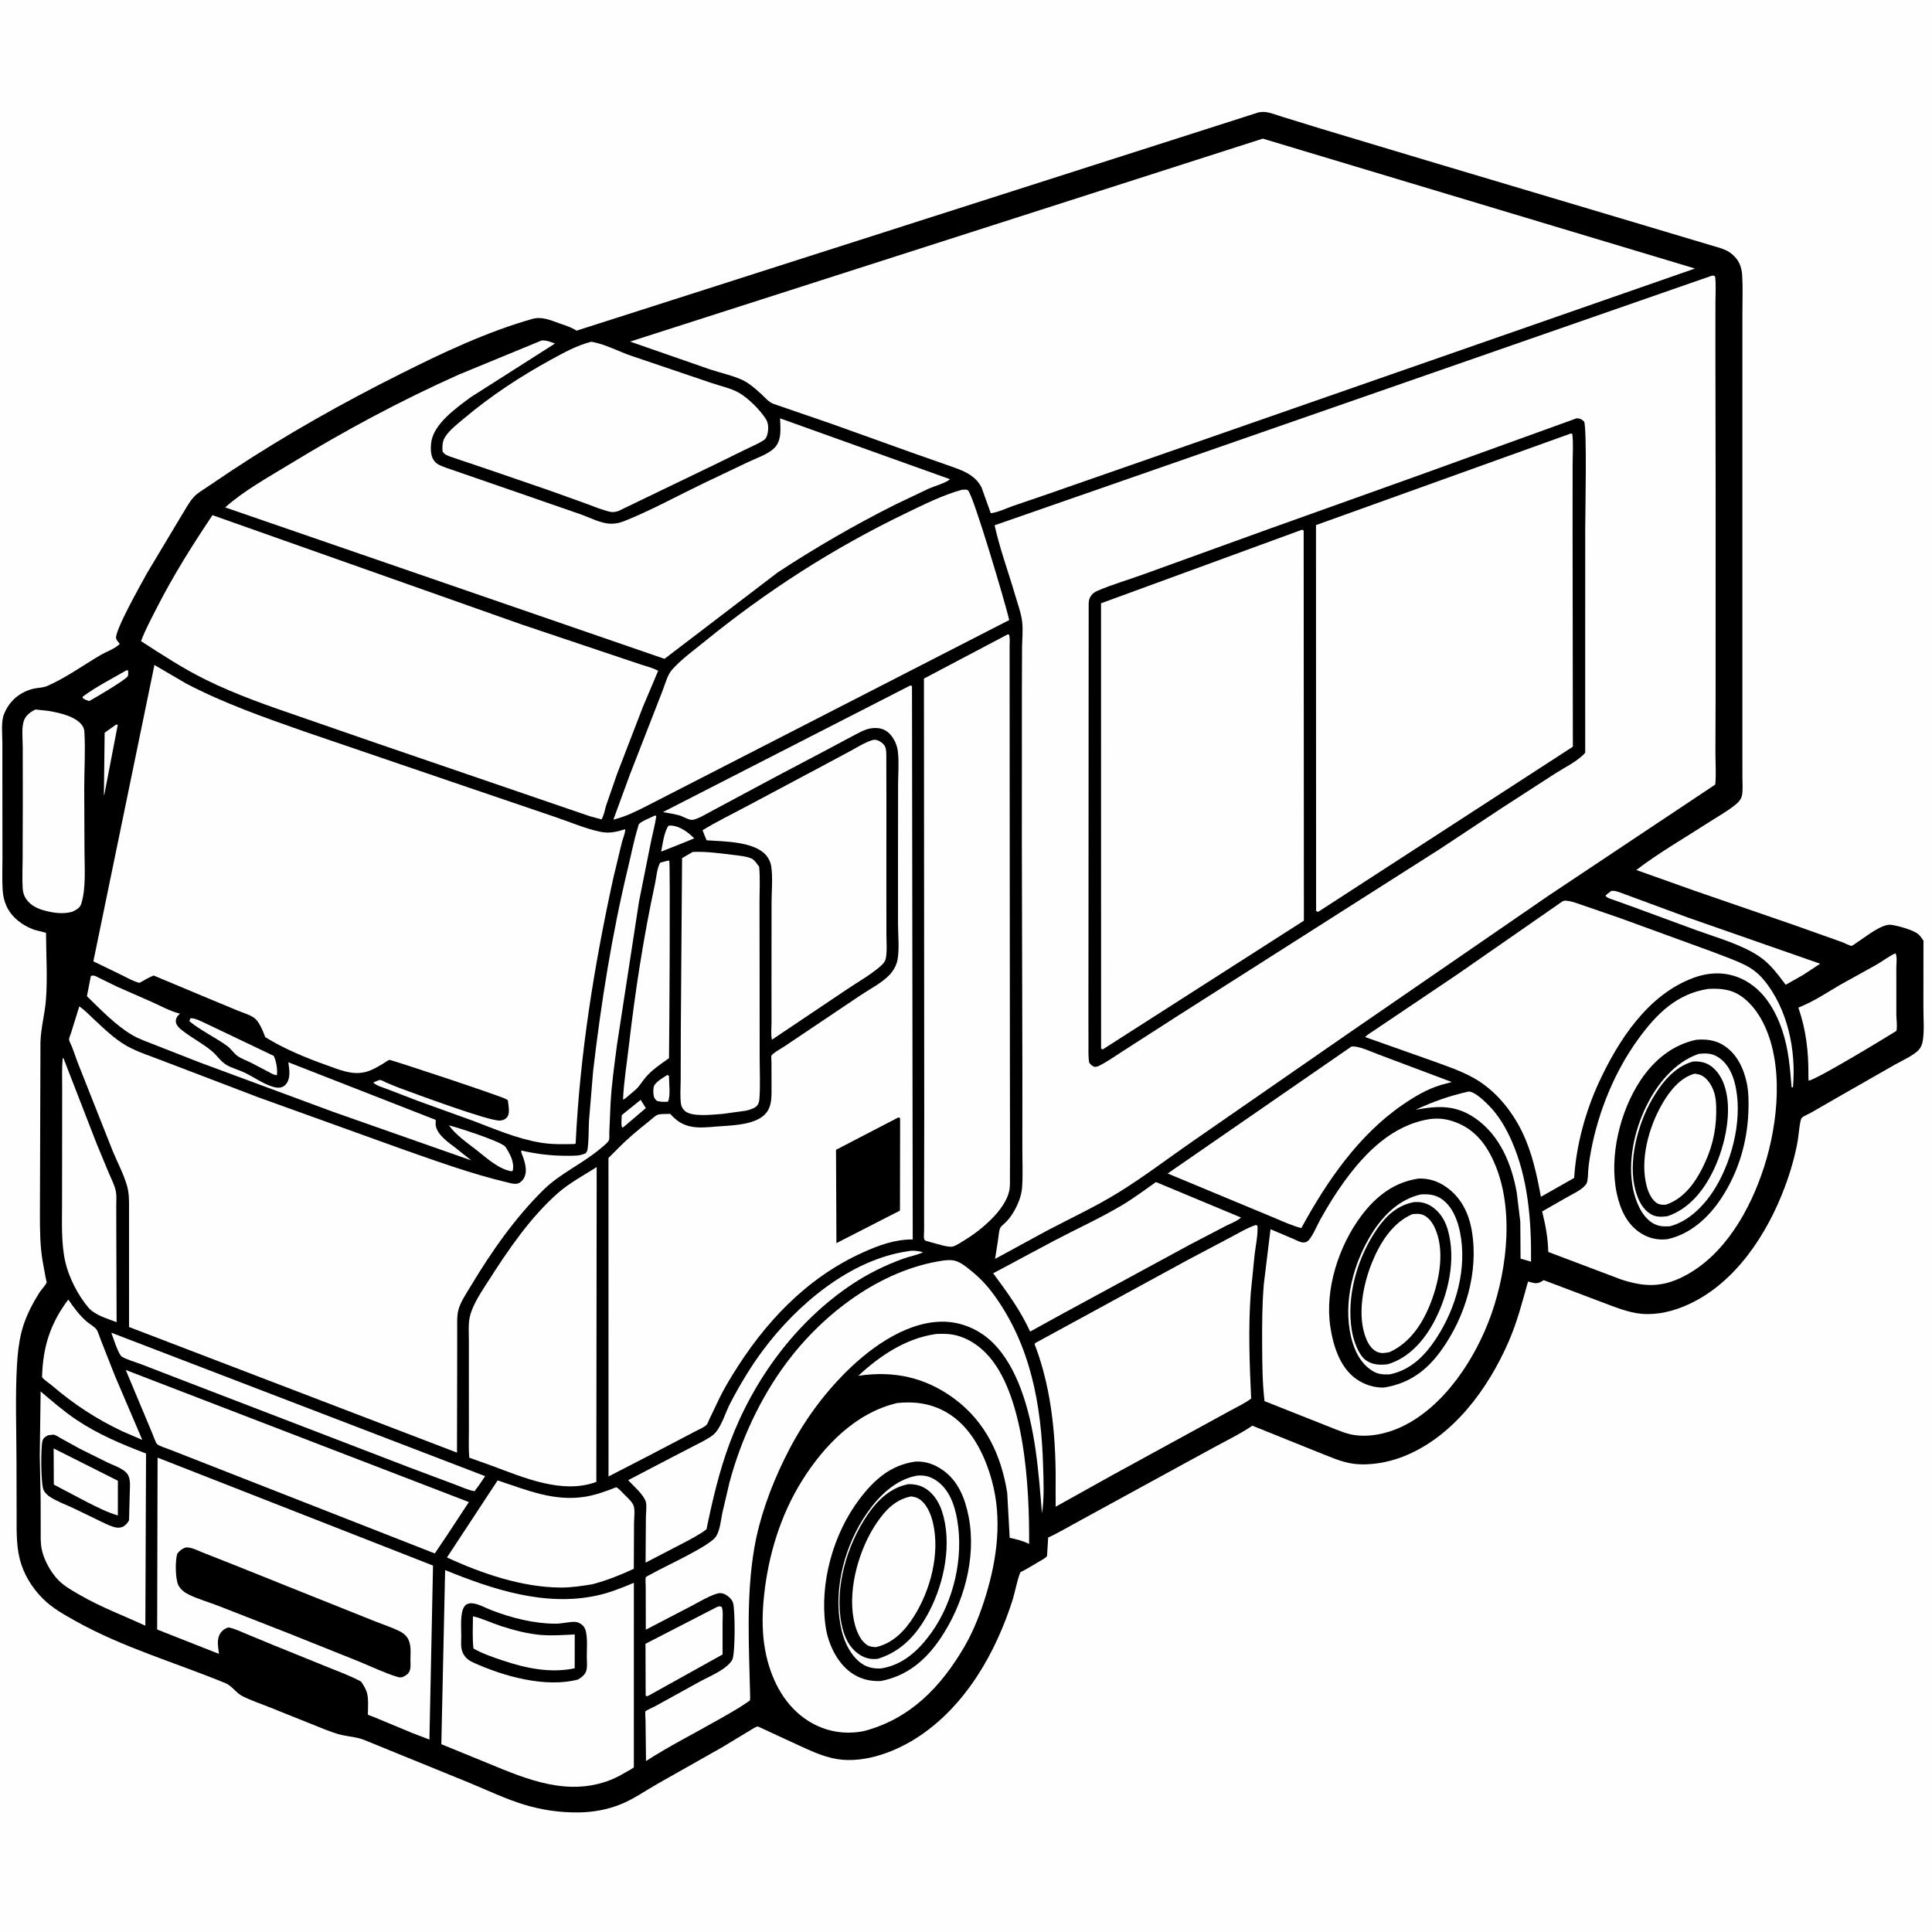
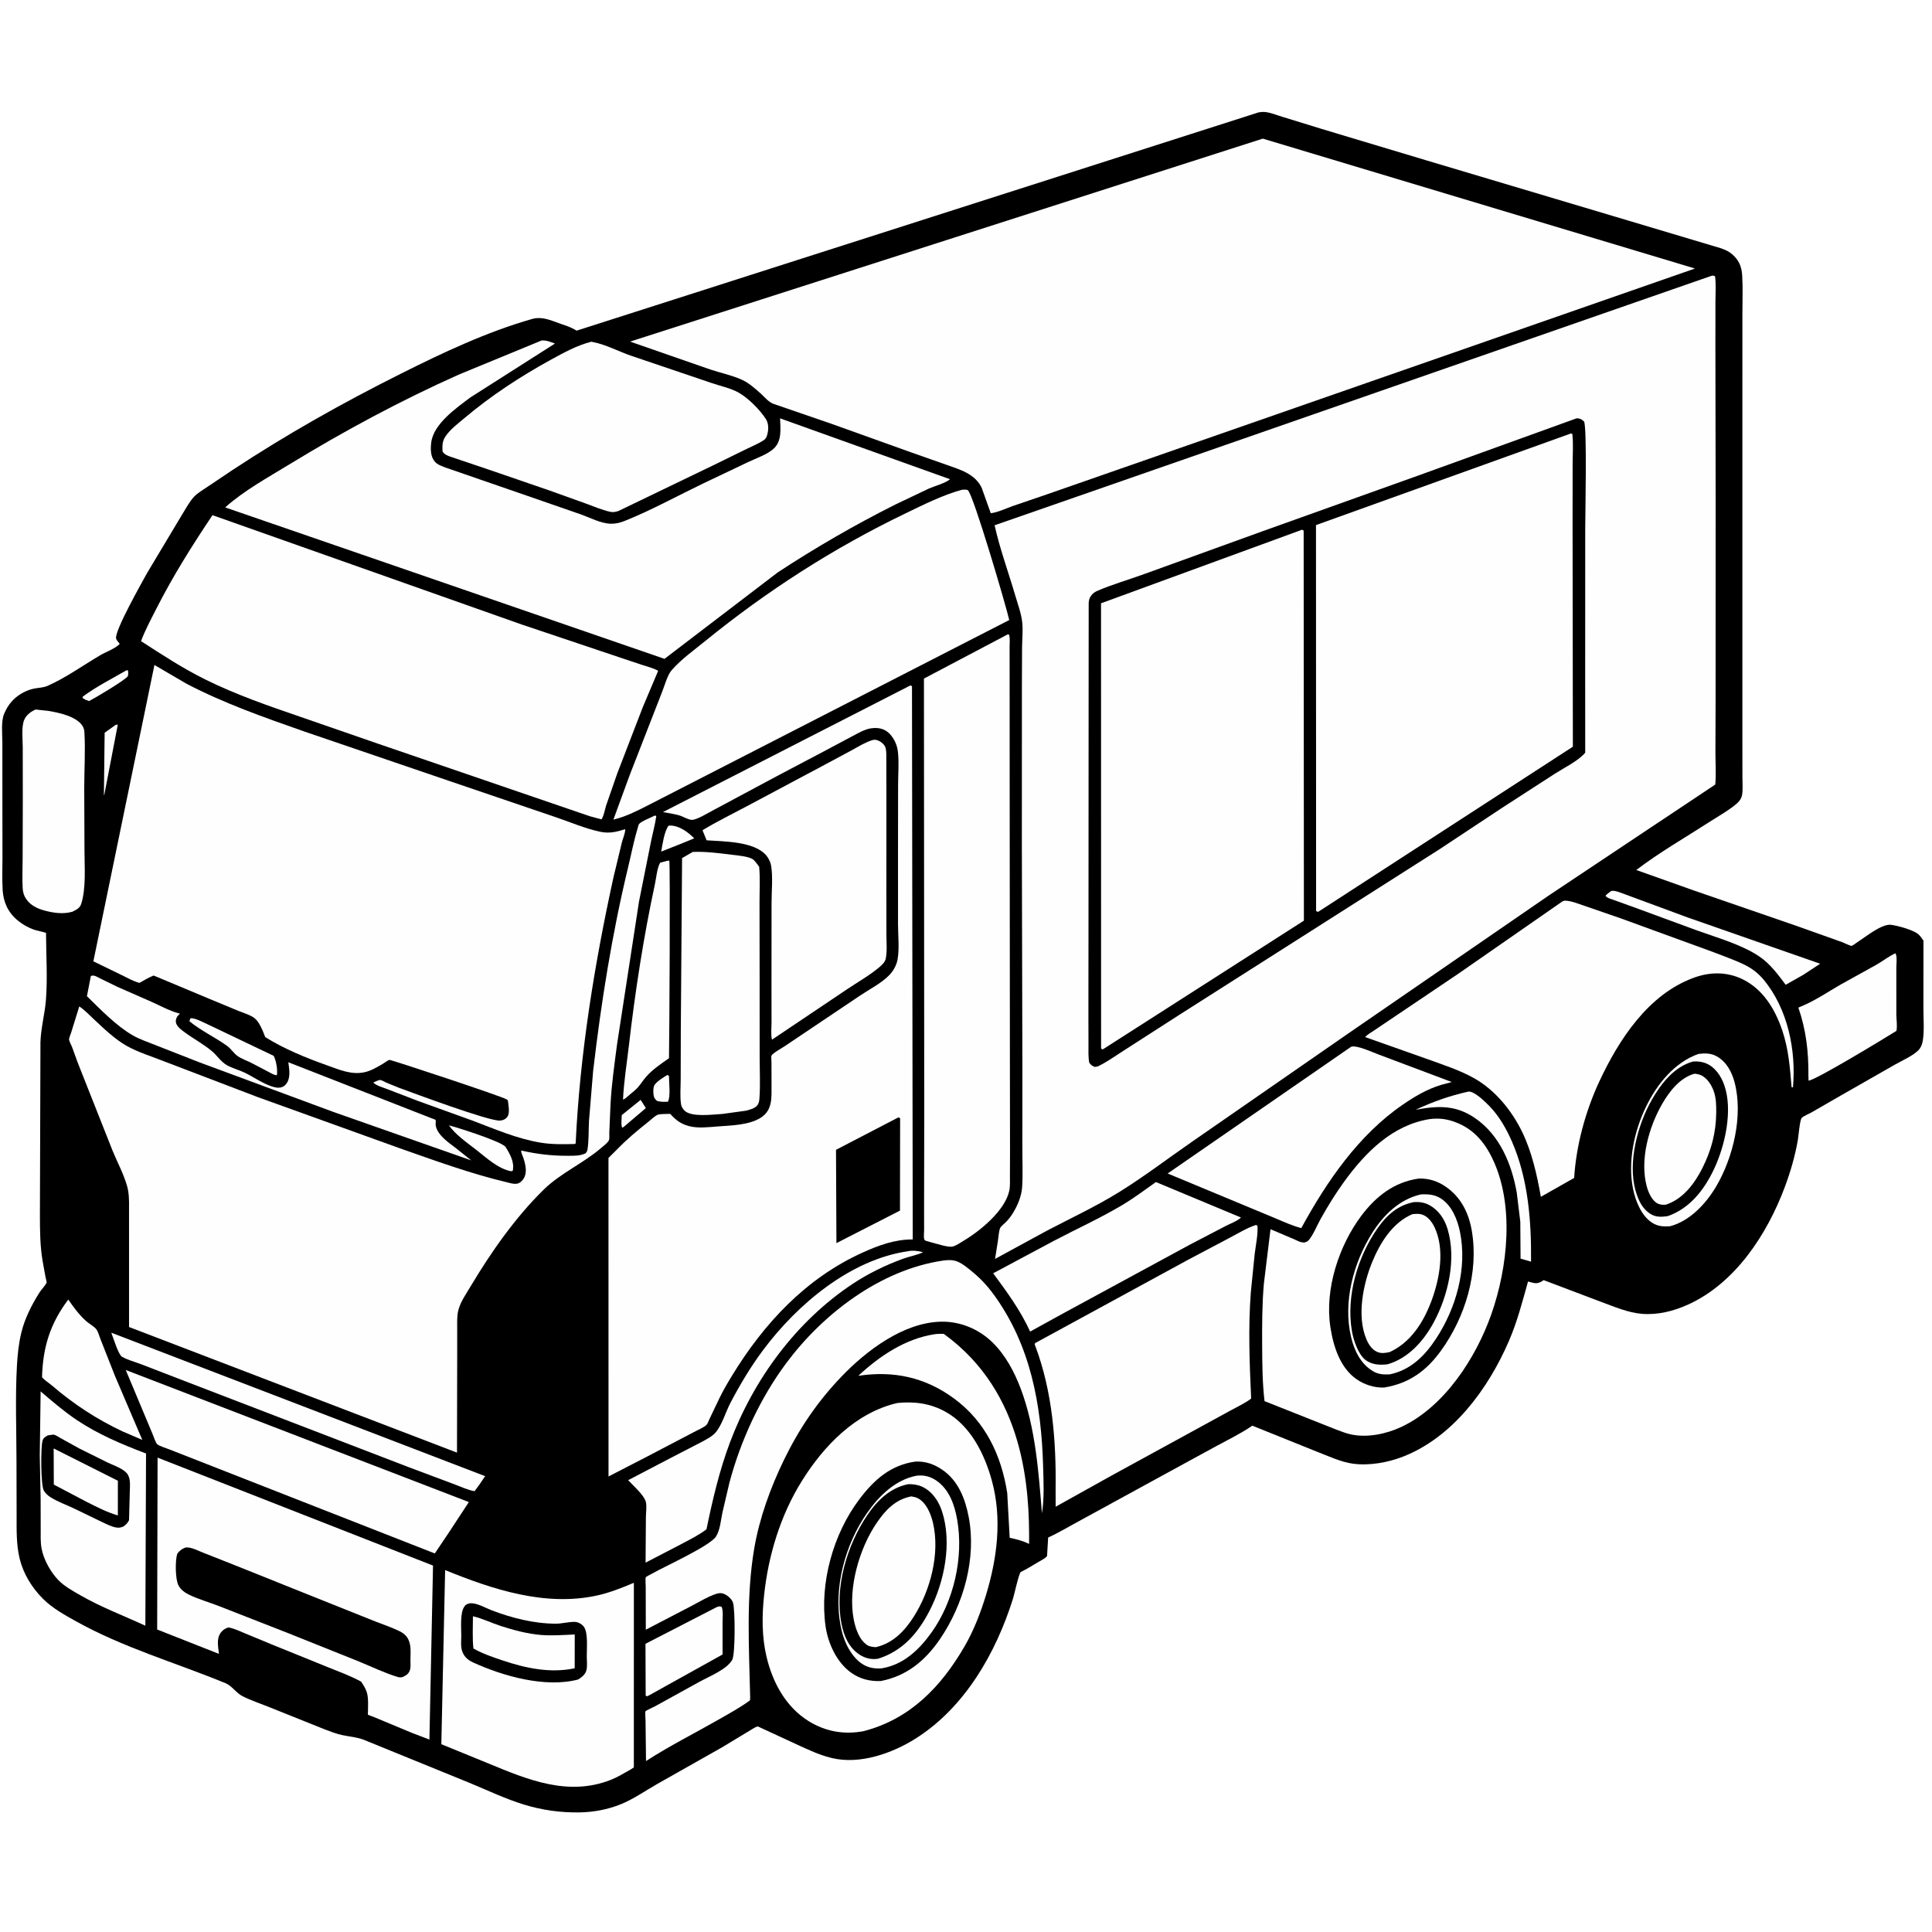
<svg xmlns="http://www.w3.org/2000/svg" version="1.1" style="display: block;" viewBox="0 0 2048 2048" width="1024" height="1024">
-   <path transform="translate(0,0)" fill="rgb(254,254,254)" d="M -0 -0 L 2048 0 L 2048 2048 L -0 2048 L -0 -0 z" />
  <path transform="translate(0,0)" fill="rgb(0,0,0)" d="M 1334.18 119.119 C 1336.44 118.764 1338.89 118.489 1341.19 118.747 C 1347.17 119.421 1353.45 122.076 1359.26 123.792 L 1401.34 136.764 L 1512.7 170.201 L 1711.59 229.513 L 1824.48 263.237 C 1831.23 265.607 1835.6 268.134 1840.29 273.743 C 1844.71 279.029 1846.42 285.446 1846.81 292.227 C 1847.59 305.704 1847.01 319.585 1847.02 333.101 L 1847 411.806 L 1847 652.385 L 1847 784.899 L 1847.04 824.097 C 1847.03 829.912 1847.63 836.686 1846.72 842.407 C 1846.14 846.015 1844.1 849.148 1841.39 851.52 C 1833.06 858.81 1822.15 864.792 1812.84 870.816 C 1786.88 887.602 1759.08 903.498 1734.54 922.234 L 1795.51 943.937 L 1903.74 981.254 L 1952.86 998.753 C 1954.11 999.24 1961.77 1002.86 1962.64 1002.68 C 1964.09 1002.37 1967.63 999.526 1969 998.659 C 1977.13 993.49 1994.94 978.912 2004.74 980.354 C 2012.19 981.451 2027.78 985.555 2033.48 990.319 C 2035.62 992.111 2037.38 994.853 2038.95 997.145 L 2038.89 1068.26 C 2038.84 1079.31 2040.01 1092.13 2038.27 1102.98 C 2037.8 1105.94 2036.81 1109.16 2035.01 1111.6 C 2030 1118.38 2015.87 1124.4 2008.57 1128.61 L 1951.74 1161.06 L 1920.13 1179.27 C 1917.38 1180.85 1911.98 1182.94 1909.86 1185.07 C 1907.92 1187 1906.46 1204.56 1905.82 1208.29 C 1902.99 1224.93 1897.98 1242.18 1892.08 1258 C 1873.39 1308.13 1839.59 1360.22 1789.31 1382.96 C 1774.06 1389.85 1757.33 1394.08 1740.5 1392.72 C 1725.9 1391.54 1711.32 1385.22 1697.65 1380.2 L 1636.35 1356.99 L 1634.32 1358.33 C 1628.52 1361.67 1625.98 1359.92 1619.77 1358.46 C 1613.6 1380.41 1608.45 1400.87 1599.32 1421.95 C 1577.48 1472.34 1539.97 1523.54 1487.22 1544.11 C 1471.11 1550.39 1451.58 1553.86 1434.33 1551.59 C 1421.28 1549.88 1407.67 1543.29 1395.4 1538.61 L 1327.51 1511.28 C 1315.49 1519.55 1301.82 1526.16 1289 1533.12 L 1230.1 1565.25 L 1146.26 1611.1 C 1134.53 1617.39 1123.2 1624.29 1111.09 1629.86 L 1109.91 1649.55 C 1107.5 1652.3 1103.15 1654.31 1100 1656.2 C 1094.11 1659.73 1088.27 1663.38 1082.07 1666.35 C 1080.22 1667.24 1075.1 1690.54 1073.83 1694.58 C 1055.78 1752.16 1022.83 1809.93 970.642 1842.92 C 945.838 1858.6 911.419 1870.77 881.822 1863.59 L 880 1863.12 C 868.525 1860.25 857.935 1855.24 847.204 1850.37 L 806.245 1831.43 C 805.163 1831.03 804.155 1830.19 803 1830.21 C 801.357 1830.25 796.86 1833.3 795.3 1834.19 L 765.307 1852.3 L 696.594 1891.14 C 683.863 1898.39 671.51 1907.17 657.898 1912.65 C 644.073 1918.22 628.872 1921.04 614 1921.23 C 593.86 1921.49 574.769 1918.84 555.5 1912.95 C 535.832 1906.93 516.175 1897.51 497.113 1889.68 L 386.027 1844.39 C 378.508 1841.41 370.635 1840.96 362.791 1839.28 C 356.67 1837.97 350.827 1835.7 344.989 1833.49 L 286.53 1810.08 C 276.853 1806.13 266.397 1802.73 257.097 1798.04 C 250.276 1794.59 245.972 1787.11 238.999 1784.24 C 186.041 1762.42 130.427 1746.52 80.223 1718.44 C 68.012 1711.61 55.566 1704.76 45.567 1694.8 C 33.944 1683.22 24.805 1668.4 20.88 1652.41 C 17.046 1636.8 17.665 1620.51 17.606 1604.55 L 17.478 1549.07 C 17.433 1515.37 16.086 1481.12 17.959 1447.5 C 18.613 1435.77 19.832 1424.15 22.589 1412.71 C 26.227 1397.61 33.647 1383.07 41.908 1370.02 C 43.907 1366.87 48.193 1362.61 49.496 1359.38 C 49.587 1359.16 48.37 1354.34 48.302 1354 L 45.176 1336.76 C 42.424 1320.62 42.369 1304.8 42.309 1288.51 L 42.879 1104.63 C 43.354 1089.52 47.499 1075.04 48.681 1060.02 C 50.507 1036.82 48.871 1012.15 48.774 988.816 L 36.202 985.582 C 24.002 981.179 12.28 972.517 6.877 960.471 C 4.472 955.109 3.219 949.698 2.843 943.867 C 2.09 932.218 2.616 920.337 2.606 908.659 L 2.529 846.053 L 2.507 787.239 C 2.51 778.328 0.927 764.963 4.348 756.745 L 4.911 755.5 C 8.643 746.954 14.265 740.255 22.298 735.421 C 26.454 732.919 31.12 730.964 35.877 729.973 C 40.953 728.916 45.622 729.138 50.5 726.991 C 69.855 718.472 88.374 705.033 106.652 694.35 C 112.385 690.999 122.699 687.292 126.93 682.5 C 125.742 681.011 123.581 678.753 123.095 676.914 C 121.062 669.221 150.245 617.82 155.839 607.578 L 192.247 546.771 C 196.328 540.358 200.525 532.024 205.725 526.533 C 209.602 522.44 215.33 519.18 220 515.991 L 246.314 498.338 C 303.516 460.584 363.539 426.868 424.814 396.195 C 469.461 373.844 515.88 351.847 564.002 338.151 C 574.416 335.187 583.336 339.375 593.112 342.821 C 598.517 344.726 604.529 346.546 609.482 349.453 L 611.209 350.511 L 1334.18 119.119 z" />
  <path transform="translate(0,0)" fill="rgb(254,254,254)" d="M 679.11 1165.9 L 684.628 1174.6 L 661.69 1194.12 L 659.624 1195.5 C 658.049 1192.98 659.066 1185.32 659.089 1182.07 L 679.11 1165.9 z" />
  <path transform="translate(0,0)" fill="rgb(254,254,254)" d="M 707.399 1139.5 C 707.997 1139.78 708.549 1140.15 709.114 1140.5 C 709.109 1147.06 711.039 1162.69 708 1167.86 C 703.862 1168.07 700.516 1168.14 696.5 1167.05 C 695.371 1166.17 694.551 1165.25 693.817 1164 C 692.224 1161.28 692.232 1153.96 693.342 1151.15 C 695.015 1146.92 703.587 1141.89 707.399 1139.5 z" />
  <path transform="translate(0,0)" fill="rgb(254,254,254)" d="M 134.129 710.5 L 135.742 710.688 C 135.836 712.379 136.228 715.306 135.429 716.83 C 133.491 720.528 99.284 740.746 94.5 743.147 L 90.5 741.717 L 87.5 739.886 L 87.678 738.5 C 101.965 727.854 118.731 719.448 134.129 710.5 z" />
  <path transform="translate(0,0)" fill="rgb(254,254,254)" d="M 122.478 768.5 L 123.975 767.949 L 124.808 768.5 L 110.76 841.5 C 110.583 842.457 110.751 841.942 110.137 843 L 110.932 776.731 L 122.478 768.5 z" />
  <path transform="translate(0,0)" fill="rgb(254,254,254)" d="M 708.366 875.5 C 709.447 875.193 709.732 875.039 711.014 875.098 C 720.553 875.54 729.482 882.208 735.903 888.682 L 720.285 895.063 L 700.868 902.734 C 702.537 894.036 703.787 883.122 708.366 875.5 z" />
  <path transform="translate(0,0)" fill="rgb(254,254,254)" d="M 475.863 1192.95 C 484.021 1194.86 532.359 1210.22 535.952 1215.9 C 540.635 1223.31 545.562 1232.11 543.5 1241.11 L 541.925 1241.59 C 528.059 1239.05 515.543 1227.21 504.669 1218.75 C 494.603 1210.92 483.439 1203.32 475.863 1192.95 z" />
  <path transform="translate(0,0)" fill="rgb(254,254,254)" d="M 201.801 1079.5 C 206.07 1078.42 216.787 1084.42 221.171 1086.34 L 290.09 1119.23 C 292.789 1124.21 294.444 1134.22 293.5 1139.78 C 290.317 1139.69 287.15 1137.53 284.354 1136.08 L 266.31 1126.64 C 261.687 1124.33 255.871 1122.31 251.714 1119.34 C 247.714 1116.49 244.928 1111.69 240.539 1108.55 C 227.654 1099.33 213.017 1092.62 200.737 1082.5 L 201.801 1079.5 z" />
  <path transform="translate(0,0)" fill="rgb(254,254,254)" d="M 1556.25 1157.21 L 1557.25 1157.09 C 1563.81 1157.47 1574.24 1167.83 1578.64 1172.31 C 1588.98 1182.84 1596.6 1196.17 1602.5 1209.6 C 1620 1249.41 1623.38 1294.42 1622.97 1337.41 L 1611.86 1334.22 L 1611.58 1295.12 L 1607.84 1264.3 C 1602.5 1234.09 1589.94 1203.45 1563.87 1185.42 C 1543.14 1171.09 1524.33 1172.02 1500.57 1176.42 C 1519.13 1167.79 1536.3 1161.68 1556.25 1157.21 z" />
  <path transform="translate(0,0)" fill="rgb(254,254,254)" d="M 1707.98 944.5 C 1711.17 943.765 1714.56 945.181 1717.62 946.169 L 1789.17 972.613 L 1929.43 1021.59 L 1911.49 1033.39 L 1892.89 1043.9 C 1884.83 1033.08 1876.49 1021.79 1865.23 1014.1 C 1846.48 1001.3 1820.26 994.056 1798.9 986.305 L 1732.06 961.729 L 1709.52 953.605 C 1706.78 952.608 1703.64 951.952 1701.85 949.5 C 1703.68 947.506 1705.8 946.09 1707.98 944.5 z" />
  <path transform="translate(0,0)" fill="rgb(254,254,254)" d="M 759.975 1703.5 C 762.477 1702.88 762.768 1702.25 765.143 1703.5 C 766.732 1708.35 765.936 1715.12 765.947 1720.26 L 765.948 1753.81 L 688.04 1797.15 L 686 1798.13 L 684.437 1797.5 L 684.243 1742.48 L 759.975 1703.5 z" />
  <path transform="translate(0,0)" fill="rgb(254,254,254)" d="M 707.215 912.5 L 709.438 912.251 C 710.645 914.224 709.544 1101.82 709.165 1121.74 C 700.503 1127.89 691.713 1133.61 684.688 1141.69 C 680.742 1146.23 677.827 1151.69 673.208 1155.6 L 662.681 1164.5 C 661.965 1164.95 661.181 1165.28 660.417 1165.63 C 661.305 1146.53 664.425 1127.61 666.62 1108.61 C 673.255 1051.21 682.074 993.718 694.25 937.216 C 695.756 930.23 696.38 920.673 699.764 914.5 L 707.215 912.5 z" />
  <path transform="translate(0,0)" fill="rgb(254,254,254)" d="M 72.386 1377.56 C 77.976 1385.76 84.001 1393.94 91.466 1400.55 C 94.443 1403.18 99.802 1406.11 102.106 1409.07 C 104.015 1411.53 105.415 1416.89 106.651 1419.9 L 121.888 1458.58 L 150.849 1526.37 L 129.679 1517.24 C 102.585 1504.51 77.905 1488.31 55.208 1468.82 C 51.816 1465.91 47.388 1463.32 44.556 1459.9 C 45.43 1428.08 53.103 1403.19 72.386 1377.56 z" />
  <path transform="translate(0,0)" fill="rgb(254,254,254)" d="M 2009.24 1010.5 C 2011.3 1013.85 2010.19 1021.94 2010.19 1025.89 L 2010.2 1075.5 C 2010.25 1080.97 2011.38 1087.52 2010.29 1092.78 C 1997.53 1100.76 1923.82 1145.5 1917.13 1145.5 L 1917 1140.25 C 1917.16 1114.96 1914.66 1092.13 1906.34 1068.12 L 1911 1066.11 C 1924.9 1060.18 1938.09 1051.19 1951.22 1043.63 L 1989.41 1022.47 C 1996.08 1018.58 2002.2 1013.72 2009.24 1010.5 z" />
  <path transform="translate(0,0)" fill="rgb(254,254,254)" d="M 117.994 1412.73 L 514.258 1564.79 L 508.04 1573.96 L 503.067 1580.7 C 496.328 1579.71 488.898 1576.08 482.412 1573.71 L 432.545 1555 L 188.799 1461.29 L 149.837 1446.23 C 143.328 1443.77 135.358 1441.61 129.339 1438.27 C 125.608 1436.2 119.872 1417.66 117.994 1412.73 z" />
  <path transform="translate(0,0)" fill="rgb(254,254,254)" d="M 96.342 1034.5 C 97.395 1034.4 98.459 1034 99.5 1034.19 C 101.317 1034.51 104.301 1036.32 106.062 1037.12 L 124.214 1045.98 L 160.32 1061.85 C 169.886 1066.07 179.329 1071.44 189.449 1074.16 L 190.788 1074.5 C 189.797 1075.48 188.504 1076.61 187.737 1077.81 C 186.284 1080.08 185.927 1083 187.019 1085.5 C 188.584 1089.09 192.966 1092.22 196.079 1094.5 C 205.33 1101.27 215.871 1106.91 224.631 1114.25 C 229.886 1118.65 233.975 1125.17 239.814 1128.71 C 245.692 1132.27 253.054 1134.03 259.319 1137.05 C 268.888 1141.67 277.971 1148.29 288.081 1151.65 C 292.126 1153 296.875 1153.92 300.712 1151.48 C 303.402 1149.76 305.314 1146.64 306.019 1143.58 L 306.243 1142.5 C 307.427 1137.04 306.35 1131.49 305.639 1126.02 L 461.815 1187.12 L 461.911 1189.5 C 461.859 1191.39 461.594 1190.96 461.896 1193 C 463.349 1202.8 475.237 1211.04 482.447 1216.45 L 499.55 1230.06 L 353.26 1178.66 L 211.247 1126.06 L 164.002 1107.56 C 156.262 1104.45 147.804 1101.62 140.596 1097.44 C 123.105 1087.31 106.613 1070.14 92.163 1056.03 L 96.342 1034.5 z" />
-   <path transform="translate(0,0)" fill="rgb(254,254,254)" d="M 66.456 1121.5 L 67.467 1122.21 L 102.456 1212.41 L 115.501 1243.81 C 118.066 1249.84 121.789 1256.86 122.91 1263.34 C 123.686 1267.84 123.216 1273.07 123.234 1277.67 L 123.279 1304.93 L 123.613 1401.58 C 113.606 1397.66 100.686 1394.28 93.572 1385.93 C 82.699 1373.16 72.868 1353.91 69.195 1337.5 C 64.76 1317.69 65.774 1296.25 65.775 1276.05 L 65.863 1204.65 L 65.904 1154.03 C 65.913 1143.26 65.447 1132.23 66.456 1121.5 z" />
-   <path transform="translate(0,0)" fill="rgb(254,254,254)" d="M 990.696 1414.33 C 993.801 1413.8 997.269 1413.98 1000.42 1413.96 C 1017.58 1413.87 1033 1422.14 1044.83 1434.07 C 1086.66 1476.22 1091.38 1578.85 1090.89 1636.61 C 1084.31 1633.38 1077.45 1631.66 1070.32 1630.15 L 1067.7 1582.56 C 1061.44 1542.56 1044.62 1507 1011.41 1482.53 C 980.796 1459.97 947.356 1452.76 909.831 1458.42 C 932.498 1437.31 959.649 1419.11 990.696 1414.33 z" />
+   <path transform="translate(0,0)" fill="rgb(254,254,254)" d="M 990.696 1414.33 C 993.801 1413.8 997.269 1413.98 1000.42 1413.96 C 1086.66 1476.22 1091.38 1578.85 1090.89 1636.61 C 1084.31 1633.38 1077.45 1631.66 1070.32 1630.15 L 1067.7 1582.56 C 1061.44 1542.56 1044.62 1507 1011.41 1482.53 C 980.796 1459.97 947.356 1452.76 909.831 1458.42 C 932.498 1437.31 959.649 1419.11 990.696 1414.33 z" />
  <path transform="translate(0,0)" fill="rgb(254,254,254)" d="M 962.637 1326.34 C 967.337 1325.25 973.984 1326.04 978.5 1327.42 C 971.967 1330.56 963.895 1331.89 956.976 1334.42 C 938.419 1341.2 920.249 1350.08 903.774 1361.01 C 843.786 1400.82 798.691 1462.41 773.591 1529.56 C 762.477 1559.29 755.283 1590.11 748.907 1621.14 C 740.368 1627.53 730.694 1632.31 721.289 1637.28 L 684.342 1656.46 L 684.674 1608.51 C 684.7 1603.99 685.745 1596.19 684.629 1592.09 C 682.577 1584.55 671.095 1574.79 665.866 1569.05 L 710.589 1545.68 L 744.154 1528.34 C 748.911 1525.66 755.006 1522.69 758.569 1518.5 C 765.496 1510.35 769.22 1496.75 774.284 1487.11 C 784.606 1467.46 795.732 1448.79 809.027 1430.99 C 845.048 1382.76 901.41 1335.11 962.637 1326.34 z" />
  <path transform="translate(0,0)" fill="rgb(254,254,254)" d="M 37.699 752.113 L 51.327 753.573 C 62.438 755.471 81.001 759.316 87.489 769.557 C 88.763 771.569 89.315 773.649 89.458 776.01 C 90.645 795.598 89.294 816.096 89.294 835.777 L 89.557 902.329 C 89.618 919.357 91.293 941.413 86.213 957.814 C 84.683 962.753 81.034 964.316 76.672 966.482 C 66.956 969.26 56.619 967.779 47 965.173 C 38.511 962.874 30.606 958.812 26.367 950.665 C 24.915 947.876 24.213 944.609 24.034 941.485 C 23.436 931.036 23.977 920.246 24 909.768 L 24.177 848.045 L 24.108 791.793 C 24.101 783.674 22.502 770.599 25.678 763.052 C 27.869 757.847 32.746 754.357 37.699 752.113 z" />
  <path transform="translate(0,0)" fill="rgb(254,254,254)" d="M 1225.33 1253.03 L 1315.49 1290.63 C 1311.72 1294.35 1304.24 1297.02 1299.38 1299.54 L 1260.92 1319.59 L 1126.67 1392.43 L 1091.99 1411.52 C 1081.63 1388.89 1067.5 1369.61 1052.79 1349.73 L 1117.67 1315.06 C 1141.38 1302.63 1166.04 1291.42 1189.06 1277.75 C 1201.61 1270.29 1213.44 1261.49 1225.33 1253.03 z" />
-   <path transform="translate(0,0)" fill="rgb(254,254,254)" d="M 527.498 1569.32 C 558.5 1579.49 587.811 1592.18 621.266 1586.43 C 632.337 1584.52 642.856 1580.54 653.298 1576.53 C 656.548 1578.31 659.503 1581.9 662.153 1584.55 C 665.052 1587.45 670.425 1592.33 671.721 1596.25 C 673.268 1600.93 672.146 1609.34 672.1 1614.3 L 671.857 1663 C 657.278 1669.75 643.406 1675.29 627.88 1679.4 C 616.89 1681.18 605.882 1682.88 594.718 1682.86 C 553.882 1682.78 510.546 1668 473.798 1650.97 L 527.498 1569.32 z" />
  <path transform="translate(0,0)" fill="rgb(254,254,254)" d="M 43.071 1474.97 C 55.474 1485.47 67.707 1496.14 81.234 1505.19 C 104.264 1520.59 129.056 1531 154.809 1540.77 L 154.085 1723.32 C 130.849 1712.56 107.584 1703.93 85.21 1691.07 C 77.166 1686.45 68.364 1681.64 61.823 1674.95 C 53.693 1666.63 46.179 1652.99 44.063 1641.5 C 42.788 1634.58 43.167 1627.28 43.142 1620.27 L 43.074 1589.18 L 42.155 1543.1 L 43.071 1474.97 z" />
  <path transform="translate(0,0)" fill="rgb(0,0,0)" d="M 50.755 1521.5 L 56.5 1520.76 C 58.985 1521.01 61.869 1523.15 64.049 1524.37 L 84.375 1535.61 L 113.907 1550.27 C 120.196 1553.27 129.852 1556.43 134.372 1561.63 C 138.835 1566.77 137.661 1575.05 137.594 1581.36 L 136.784 1611.5 C 135.035 1614.83 133.601 1616.24 130.5 1618.33 C 127.986 1619.29 125.878 1619.69 123.178 1619.23 C 117.88 1618.32 112.313 1615.33 107.466 1613.09 L 78.731 1599.17 C 70.436 1595.18 60.888 1591.87 53.175 1586.89 C 50.499 1585.17 48.077 1582.83 46.449 1580.07 C 43.119 1574.44 43.141 1534.35 45.008 1527.5 C 45.96 1524 47.911 1523.23 50.755 1521.5 z" />
  <path transform="translate(0,0)" fill="rgb(254,254,254)" d="M 56.879 1535.41 L 124.958 1569.66 L 124.933 1606.43 C 113.13 1602.98 102.505 1597.4 91.566 1591.9 L 57.051 1573.73 L 56.879 1535.41 z" />
  <path transform="translate(0,0)" fill="rgb(254,254,254)" d="M 133.299 1452.26 L 497.009 1592.25 L 475.188 1625.48 L 460.91 1646.72 L 180.173 1536.69 C 176.799 1535.26 168.731 1532.96 166.496 1530.8 C 164.981 1529.34 162.523 1521.82 161.501 1519.57 L 133.299 1452.26 z" />
  <path transform="translate(0,0)" fill="rgb(254,254,254)" d="M 734.351 903.079 C 747.934 902.501 762.081 904.342 775.562 906.045 C 781.121 906.747 794.401 907.732 798.636 911.338 C 800.85 913.223 802.91 916.423 804.729 918.758 C 805.925 931.234 805.097 944.456 805.12 957.006 L 805.224 1032.48 L 805.271 1120.07 C 805.264 1134.88 806.113 1150.27 804.984 1165 C 804.813 1167.24 804.26 1169.81 802.85 1171.63 C 800.191 1175.06 794.686 1176.33 790.738 1177.39 L 765.844 1180.81 C 756.007 1181.34 733.057 1184.61 725.672 1177.33 C 723.971 1175.65 722.368 1173.2 721.983 1170.82 C 720.661 1162.62 721.538 1152.84 721.554 1144.49 L 721.682 1091.86 L 723.032 909.633 L 734.351 903.079 z" />
  <path transform="translate(0,0)" fill="rgb(254,254,254)" d="M 1432.39 1109.5 C 1439.41 1108 1454.72 1115.46 1462.15 1118.12 L 1538.94 1147 L 1527.5 1150.06 C 1512.65 1154.6 1499.73 1162.26 1487 1170.98 C 1440.06 1203.16 1406.31 1252.55 1379.41 1301.85 C 1370.01 1299.35 1361.18 1295.36 1352.25 1291.57 L 1237.77 1243.95 L 1432.39 1109.5 z" />
  <path transform="translate(0,0)" fill="rgb(254,254,254)" d="M 924.913 784.5 C 926.082 784.243 926.154 784.164 927.526 784.209 C 931.207 784.332 935.57 787.384 937.621 790.338 C 939.289 792.742 939.399 796.423 939.519 799.28 L 939.625 847.577 L 939.585 938.121 L 939.633 990.212 C 939.631 998.513 940.539 1007.89 938.985 1016 C 938.297 1019.59 935.429 1022.43 932.759 1024.73 C 922.425 1033.64 909.204 1041.03 897.83 1048.72 L 818.307 1102.12 C 816.967 1096.64 817.864 1089.31 817.852 1083.64 L 817.807 1043.5 L 817.878 957.054 C 817.883 944.727 819.365 930.092 817.485 917.99 C 816.889 914.151 814.942 910.042 812.48 907.045 C 799.849 891.664 766.968 892.057 749 890.752 L 744.707 880.094 C 759.677 870.929 775.726 863.154 791.222 854.888 L 871.896 811.91 L 902.751 795.367 C 909.944 791.439 917.034 786.886 924.913 784.5 z" />
-   <path transform="translate(0,0)" fill="rgb(254,254,254)" d="M 632.506 1237.16 L 632.138 1570.9 C 596.212 1584.17 555.564 1566.44 521.926 1553.97 L 497.449 1545.19 C 496.602 1535.62 497.073 1525.79 497.061 1516.18 L 497.022 1467.13 L 497.027 1420.96 C 497.032 1412.82 496.226 1403.59 498.089 1395.63 C 501.212 1382.29 510.939 1368.46 518.228 1357.03 C 538.858 1324.67 562.526 1290.05 591.536 1264.58 C 603.562 1254.02 618.977 1245.76 632.506 1237.16 z" />
  <path transform="translate(0,0)" fill="rgb(254,254,254)" d="M 626.685 362.251 L 628.955 362.679 C 642.422 365.305 655.737 372.565 668.829 377.046 L 753.806 405.848 C 763.14 409.101 774.221 411.313 782.784 416.075 C 793.082 421.802 805.712 434.504 811.979 444.392 C 814.913 449.02 814.812 455.838 813.254 461 C 812.475 463.581 811.759 465.216 809.453 466.728 C 803.96 470.329 797.299 472.991 791.369 475.933 L 757.933 492.334 L 655.755 541.586 C 652.344 542.769 649.833 543.247 646.267 542.414 C 637.782 540.432 629.466 536.898 621.291 533.882 L 583 520.128 L 520.388 498.598 L 477 483.964 C 473.54 482.602 471.054 481.682 469.087 478.5 C 468.844 472.801 468.747 467.999 471.985 462.968 C 476.796 455.495 485.452 449.009 492.167 443.337 C 520.219 419.642 551.977 398.817 584.192 381.189 C 597.816 373.734 611.567 366.168 626.685 362.251 z" />
  <path transform="translate(0,0)" fill="rgb(254,254,254)" d="M 999.157 1336.34 C 1002.5 1335.84 1006.62 1335.52 1010 1335.98 C 1016.7 1336.9 1022.4 1341.47 1027.53 1345.54 C 1038.26 1354.07 1045.72 1361.72 1053.77 1372.81 C 1092.44 1426.1 1103.85 1488.99 1105.72 1553.5 C 1106.2 1569.99 1107.12 1587.92 1104.53 1604.22 C 1100.87 1560.11 1097.74 1513.71 1081.99 1472 C 1075.28 1454.21 1065.89 1436.58 1052.21 1423.14 C 1037.76 1408.94 1018.02 1400.65 997.679 1401.04 C 957.71 1401.82 918.33 1431.7 891.792 1459.45 C 866.297 1486.1 846.914 1514.8 830.845 1547.94 C 816.639 1577.25 805.01 1609.32 799.51 1641.5 C 790.792 1692.5 794.008 1746.74 795.187 1798.25 C 795.344 1799.8 795.166 1800.97 794.94 1802.5 C 784.658 1810.04 773.131 1816.3 762.066 1822.64 C 736.405 1837.33 709.628 1850.73 684.803 1866.77 L 684.296 1824.01 C 684.29 1822.17 683.658 1815.17 684.267 1813.92 C 684.537 1813.37 693.216 1809.35 694.516 1808.66 L 741.279 1782.86 C 751.557 1777.15 770.207 1769.88 776.189 1759.54 C 779.489 1753.84 779.381 1705.56 776.961 1698.73 C 775.516 1694.66 770.792 1690.78 766.812 1689.33 C 764.434 1688.47 761.663 1688.75 759.299 1689.52 C 750.387 1692.41 741.708 1697.83 733.373 1702.17 L 684.582 1727.55 L 684.486 1681.84 C 684.51 1679.76 683.922 1673.35 684.605 1671.94 C 684.95 1671.23 691.207 1668.13 692.18 1667.58 C 705.59 1660.01 752.767 1638.67 759.036 1628.7 C 763.343 1621.85 764.131 1611.37 765.779 1603.48 L 773.249 1571.61 C 785.064 1527.08 805.9 1481.99 833.457 1444.97 C 872.524 1392.49 933.231 1346.18 999.157 1336.34 z" />
  <path transform="translate(0,0)" fill="rgb(254,254,254)" d="M 471.857 1664.35 C 522.26 1684.91 577.788 1703.24 632.59 1691.36 C 646.306 1688.39 659.037 1683.23 671.929 1677.83 L 671.896 1873.5 L 668.59 1875.68 C 661.749 1879.53 654.801 1883.83 647.495 1886.7 C 602.146 1904.57 559.184 1886.5 517.249 1869.13 L 467.832 1848.94 L 471.857 1664.35 z" />
  <path transform="translate(0,0)" fill="rgb(0,0,0)" d="M 498.119 1699.5 C 505.74 1699.12 513.675 1704.05 520.699 1706.78 C 542.037 1715.07 566.28 1721.19 589.249 1721.17 C 596.02 1721.16 602.92 1719.08 609.5 1719.28 C 612.853 1719.38 616.683 1721.57 618.766 1724.2 C 623.698 1730.41 621.877 1748.13 622.013 1756.25 C 622.086 1760.57 622.631 1765.95 621.723 1770.13 C 620.672 1774.96 616.708 1778 612.722 1780.37 C 577.979 1789.47 533.253 1776.78 501.557 1762.28 C 495.858 1759.68 491.777 1756.08 489.818 1750 C 488.259 1745.16 488.928 1739.23 488.966 1734.2 C 489.026 1726.08 487.535 1710.61 491.912 1703.5 C 493.764 1700.49 495 1700.51 498.119 1699.5 z" />
  <path transform="translate(0,0)" fill="rgb(254,254,254)" d="M 501.327 1713.31 C 511.289 1715.56 521.259 1720.55 531.032 1723.69 C 544.572 1728.04 559.523 1732.04 573.734 1733.15 C 585.478 1734.07 597.506 1733.13 609.258 1732.6 L 609.197 1768.45 C 583.147 1773.91 557.33 1768.38 532.5 1760.05 C 522.067 1756.55 511.483 1752.91 501.859 1747.51 C 500.612 1736.41 501.339 1724.51 501.327 1713.31 z" />
  <path transform="translate(0,0)" fill="rgb(254,254,254)" d="M 1331.47 1298.5 L 1332.99 1299.5 C 1333.55 1309 1331.24 1319.53 1330.05 1329.01 L 1325.89 1370.34 C 1323.08 1407.72 1324.57 1445.18 1326.27 1482.56 C 1319.42 1487.68 1311.25 1491.43 1303.74 1495.55 L 1264.06 1517.26 L 1178.79 1563.89 L 1119.04 1597.18 L 1118.99 1578.7 C 1119.67 1527.97 1115.63 1475.46 1097.73 1427.54 C 1097.12 1425.9 1096.55 1425.54 1097.19 1423.79 L 1259.16 1335.55 L 1304.77 1311.44 C 1313.37 1306.94 1322.19 1301.41 1331.47 1298.5 z" />
  <path transform="translate(0,0)" fill="rgb(254,254,254)" d="M 167.041 1545.16 L 459.022 1659.57 L 455.203 1844.02 L 436.76 1836.97 L 395.813 1819.91 C 395.316 1819.72 390.181 1817.92 390.073 1817.73 C 389.787 1817.22 390.093 1814.21 390.095 1813.39 C 390.11 1807.71 390.533 1801.47 389.347 1795.9 C 388.274 1790.87 385.646 1786.87 382.849 1782.65 C 371.599 1776.45 358.922 1771.9 347.006 1767.07 L 290 1743.96 L 260.184 1731.63 C 254.447 1729.27 248.131 1726.08 242 1725.15 C 238.716 1726.27 236.572 1727.53 234.363 1730.28 C 229.133 1736.78 231.263 1745.57 232.115 1753.19 L 166.601 1727.34 L 167.041 1545.16 z" />
  <path transform="translate(0,0)" fill="rgb(0,0,0)" d="M 196.486 1640.5 C 198.136 1640.29 197.68 1640.27 199.642 1640.45 C 204.594 1640.88 210.233 1643.92 214.841 1645.71 L 246.799 1658.34 L 349.852 1699.62 L 398.564 1719.08 C 406.687 1722.31 415.279 1725.09 423.127 1728.92 C 426.301 1730.46 429.25 1732.46 431.34 1735.36 C 436.309 1742.23 435.122 1751.03 435.079 1759.08 C 435.061 1762.34 435.542 1767 434.601 1770.12 C 433.259 1774.57 430.482 1775.98 426.5 1777.87 C 424.805 1778.13 423.52 1778.25 421.847 1777.75 C 407.898 1773.58 393.902 1766.72 380.369 1761.21 L 306.887 1731.77 L 231.646 1702.34 C 221.563 1698.42 210.657 1695.34 200.921 1690.72 C 196.195 1688.47 191.722 1685.38 189.219 1680.66 C 185.722 1674.07 185.614 1654.12 187.9 1647 C 190.577 1643.67 192.48 1642.03 196.486 1640.5 z" />
  <path transform="translate(0,0)" fill="rgb(254,254,254)" d="M 1656.27 955.5 C 1657.84 954.942 1657.96 954.709 1659.51 954.763 C 1665.96 954.992 1673.87 958.319 1679.98 960.356 L 1717.62 973.334 L 1816.6 1009.43 C 1827.87 1013.87 1839.63 1017.82 1850.43 1023.29 C 1857.8 1027.03 1864.18 1032.1 1869.47 1038.45 C 1895.14 1069.31 1904.15 1113.48 1900.61 1152.67 L 1899.17 1152.5 C 1897.38 1131.56 1896.03 1112.3 1889.25 1092.2 C 1881.74 1069.91 1868.89 1048.5 1847.01 1037.96 C 1830.46 1029.98 1812.72 1030.18 1795.62 1036.39 C 1747.01 1054.06 1715.82 1102.37 1695.03 1147.07 C 1680.62 1178.22 1670.78 1214.38 1668.68 1248.66 L 1633.39 1268.66 C 1629.24 1245.46 1623.91 1221.26 1613.57 1199.94 C 1602.52 1177.16 1584.98 1155.6 1562.72 1143.01 C 1547.72 1134.53 1530.47 1129.01 1514.3 1123.12 L 1447.12 1099.35 C 1449.48 1096.61 1452.98 1094.76 1455.97 1092.75 L 1473.25 1081.11 L 1545.17 1032.68 L 1656.27 955.5 z" />
-   <path transform="translate(0,0)" fill="rgb(254,254,254)" d="M 1810.69 1048.29 C 1818.36 1047.8 1826.04 1048.07 1833.5 1050.16 C 1848.96 1054.5 1861.19 1069.15 1868.36 1082.89 C 1891.59 1127.38 1884.81 1190.99 1870.01 1237 C 1855.43 1282.3 1828.18 1331.08 1784.28 1353.28 C 1760.78 1365.15 1742.22 1364.18 1717.79 1356.05 L 1641.22 1327.13 C 1640.89 1311.89 1638.33 1298.88 1634.75 1284.15 L 1662.8 1268.14 C 1668.63 1264.86 1678.34 1260.52 1681.78 1254.52 C 1683.42 1251.67 1683.31 1243.87 1683.6 1240.5 C 1684.19 1233.35 1685.31 1226.27 1686.65 1219.23 C 1694.65 1177.43 1711.88 1135.31 1737.01 1100.89 C 1756.14 1074.69 1777.46 1053.4 1810.69 1048.29 z" />
  <path transform="translate(0,0)" fill="rgb(0,0,0)" d="M 1798.1 1102.21 C 1808.71 1101.41 1818.33 1102.42 1827.5 1108.34 C 1841.01 1117.05 1848.33 1132.34 1851.57 1147.63 C 1853.75 1157.95 1853.77 1169.14 1853.32 1179.65 C 1851.95 1211.66 1842.61 1242.62 1825.08 1269.53 C 1811.58 1290.26 1792.11 1308.32 1767.4 1313.61 C 1757.07 1314.77 1747.68 1312.65 1738.97 1307 C 1724.31 1297.5 1717.28 1281.37 1713.81 1264.93 C 1705.61 1226.04 1717.12 1178.18 1739 1145.2 C 1753.09 1123.97 1772.9 1107.49 1798.1 1102.21 z" />
  <path transform="translate(0,0)" fill="rgb(254,254,254)" d="M 1800.58 1117.16 C 1807.21 1116.39 1813.48 1116.32 1819.48 1119.57 C 1830.05 1125.3 1835.87 1136.33 1838.8 1147.58 C 1847.92 1182.64 1837.29 1227.04 1819.15 1257.77 C 1808.41 1275.97 1791.24 1294.44 1770.26 1299.89 C 1763.38 1300.26 1757.81 1300.17 1751.69 1296.39 C 1740.1 1289.24 1733.76 1273.31 1731.13 1260.43 C 1725.25 1231.64 1732.25 1199 1744.99 1172.87 C 1756.5 1149.25 1775.12 1126.04 1800.58 1117.16 z" />
  <path transform="translate(0,0)" fill="rgb(0,0,0)" d="M 1794.63 1125.25 C 1799.63 1124.9 1804.32 1125.4 1808.98 1127.42 C 1818.22 1131.42 1824.43 1140.78 1827.7 1149.97 C 1837.2 1176.72 1828.65 1214.52 1816.86 1239.45 C 1806.55 1261.23 1791.37 1280.86 1767.99 1289.13 C 1762.06 1289.96 1756.16 1290.48 1750.68 1287.45 C 1741.05 1282.1 1736.52 1272.06 1733.69 1261.88 C 1725.43 1232.17 1735.86 1192.5 1750.77 1166.23 C 1760.74 1148.67 1774.54 1130.89 1794.63 1125.25 z" />
  <path transform="translate(0,0)" fill="rgb(254,254,254)" d="M 1796.47 1138.13 C 1798.83 1138.49 1801.28 1138.84 1803.44 1139.91 C 1809.97 1143.11 1814.43 1150.36 1816.74 1157 C 1819.19 1164.05 1819.33 1171.8 1819.27 1179.18 C 1819.09 1200.61 1814.13 1219.37 1804.46 1238.48 C 1796.1 1255.02 1783.9 1271.19 1765.64 1277.09 C 1762.65 1277.15 1759.79 1277.17 1757.08 1275.74 C 1751.23 1272.67 1747.47 1264.28 1745.79 1258.23 C 1737.9 1229.89 1747.79 1194.68 1762.09 1169.99 C 1769.8 1156.68 1781.04 1142.21 1796.47 1138.13 z" />
  <path transform="translate(0,0)" fill="rgb(254,254,254)" d="M 1068.18 672.5 L 1069.59 672.615 C 1070.84 676.39 1070.22 681.525 1070.22 685.546 L 1070.24 710.242 L 1070.28 807.221 L 1070.53 1122.9 L 1070.66 1220.94 L 1070.57 1246.49 C 1070.55 1251.71 1070.93 1257.38 1069.81 1262.5 C 1065.26 1283.14 1039.48 1304.38 1022.31 1314.76 C 1019.01 1316.75 1013.66 1320.41 1010 1321.36 C 1005.19 1322.61 993.018 1318.37 987.764 1317.11 L 981 1315.18 C 980.55 1314.62 979.829 1314.2 979.649 1313.5 C 979.036 1311.14 979.616 1306.61 979.606 1304.08 L 979.565 1283.5 L 979.733 1183.29 L 979.422 719.315 L 1068.18 672.5 z" />
  <path transform="translate(0,0)" fill="rgb(254,254,254)" d="M 1019.81 519.156 C 1021.6 519.14 1024.55 518.611 1026 519.688 C 1031.59 523.847 1066.19 641.162 1069.84 657.267 L 685.33 854.475 C 673.727 860.393 662.94 865.704 650.213 868.857 L 667.573 821.43 L 701.595 734.129 C 704.56 727.017 707.31 715.704 712.165 710.198 C 722.223 698.791 735.593 689.253 747.385 679.663 C 813.045 626.263 883.726 580.861 960.026 544.128 C 979.055 534.967 999.411 524.677 1019.81 519.156 z" />
  <path transform="translate(0,0)" fill="rgb(254,254,254)" d="M 1515.59 1186.28 C 1524.38 1185.17 1532.07 1185.88 1540.5 1188.72 C 1560.46 1195.44 1572.88 1209.28 1581.89 1227.86 C 1605.63 1276.83 1598.36 1343.58 1580.8 1393.34 C 1564.55 1439.4 1531.25 1491.12 1485.57 1512.55 C 1469.64 1520.03 1450.01 1524.18 1432.54 1520.66 C 1427.18 1519.58 1421.87 1517.4 1416.75 1515.52 L 1340.44 1485.26 C 1338.17 1465.8 1338.04 1445.9 1337.94 1426.31 C 1337.82 1404.52 1337.87 1382.48 1339.76 1360.75 L 1346.8 1303.02 L 1371.81 1313.64 C 1375.02 1315.04 1378.91 1317.34 1382.5 1317.07 C 1384.47 1316.92 1386.35 1315.8 1387.58 1314.31 C 1392.42 1308.41 1396.14 1298.88 1399.97 1292.04 C 1407.59 1278.44 1415.73 1265.19 1424.9 1252.56 C 1447.46 1221.47 1476.13 1192.53 1515.59 1186.28 z" />
  <path transform="translate(0,0)" fill="rgb(0,0,0)" d="M 1503.82 1249.34 C 1514.51 1248.95 1524.16 1252.07 1532.93 1258.21 C 1548.88 1269.38 1557 1285.95 1560.2 1304.79 C 1567.65 1348.73 1553.32 1396.04 1527.59 1431.68 C 1512.08 1453.17 1493.69 1466.5 1467.24 1470.84 C 1457.09 1471.25 1446.55 1467.92 1438.2 1462.17 C 1420.39 1449.92 1413.28 1426.73 1410.22 1406.49 C 1404.19 1366.68 1419.12 1320.82 1442.93 1288.93 C 1458.37 1268.24 1477.94 1252.99 1503.82 1249.34 z" />
  <path transform="translate(0,0)" fill="rgb(254,254,254)" d="M 1506.23 1266.13 C 1513.93 1265.69 1520.98 1266.26 1527.6 1270.59 C 1539.15 1278.16 1544.97 1292.77 1547.63 1305.82 C 1555.49 1344.37 1543.66 1386.54 1522.34 1418.95 C 1510.32 1437.23 1495.35 1452.32 1473.24 1456.87 C 1466.87 1457.13 1461.54 1457.04 1455.86 1453.78 C 1442.57 1446.15 1435.68 1431.88 1432.24 1417.5 C 1423.39 1380.39 1434.67 1338.54 1454.67 1306.83 C 1466.68 1287.79 1483.73 1271.15 1506.23 1266.13 z" />
  <path transform="translate(0,0)" fill="rgb(0,0,0)" d="M 1499.13 1274.24 C 1504.56 1273.91 1510.01 1274.71 1514.85 1277.29 C 1524.96 1282.67 1531.28 1292.14 1534.5 1302.87 C 1544.08 1334.79 1535.14 1373.5 1519.62 1402.11 C 1508.95 1421.76 1492.92 1439.69 1471.02 1446.18 C 1462.89 1447.15 1454.61 1446.87 1447.73 1441.8 C 1439.66 1435.86 1434.68 1420.34 1433.08 1410.99 C 1426.75 1374.05 1439.06 1332.26 1460.36 1301.86 C 1470.04 1288.03 1482.09 1277.31 1499.13 1274.24 z" />
  <path transform="translate(0,0)" fill="rgb(254,254,254)" d="M 1497.26 1287.04 C 1500.49 1286.78 1503.87 1286.39 1507.02 1287.32 C 1513.4 1289.2 1518 1295.29 1520.72 1301.05 C 1531.83 1324.52 1526.12 1355.73 1517.38 1379.05 C 1508.93 1401.58 1495.61 1422.95 1473.11 1433.26 C 1468.59 1434.22 1464.38 1434.98 1459.97 1433.12 C 1454.44 1430.79 1450.77 1425.11 1448.5 1419.8 C 1438.12 1395.51 1444.82 1361.77 1454.43 1338.2 C 1462.83 1317.6 1476.08 1296.03 1497.26 1287.04 z" />
  <path transform="translate(0,0)" fill="rgb(254,254,254)" d="M 951.275 1487.23 C 969.471 1485.4 986.318 1487.63 1002.4 1496.6 C 1029.03 1511.45 1043.83 1541.66 1051.53 1569.97 C 1062.42 1610.06 1057.06 1652 1045.09 1691.17 C 1039.43 1709.68 1032.16 1728.59 1022.41 1745.34 C 997.423 1788.3 964.678 1822.24 915.637 1835.06 C 894.972 1839.08 874.956 1835.55 857.095 1824.41 C 832.732 1809.21 818.834 1783.15 812.466 1755.84 C 807.499 1734.53 807.66 1712.58 809.973 1690.93 C 814.496 1648.58 827.309 1606.36 849.918 1570.03 C 873.211 1532.61 907.105 1497.41 951.275 1487.23 z" />
  <path transform="translate(0,0)" fill="rgb(0,0,0)" d="M 970.504 1549.31 C 981.224 1548.91 990.227 1552.09 999 1558.11 C 1015.8 1569.65 1023.11 1588.58 1026.82 1607.82 C 1035.32 1651.83 1021.43 1700.68 996.582 1737.25 C 980.952 1760.26 961.307 1776.62 933.589 1781.99 C 921.939 1782.42 911.322 1779.76 901.826 1772.83 C 886.878 1761.93 877.719 1741.98 875.16 1724.09 C 868.599 1678.23 883.209 1625.94 911.059 1589.13 C 926.659 1568.51 944.185 1552.94 970.504 1549.31 z" />
  <path transform="translate(0,0)" fill="rgb(254,254,254)" d="M 971.911 1564.25 C 979.702 1563.46 986.289 1565.12 992.731 1569.57 C 1006.32 1578.98 1011.92 1595.33 1014.66 1610.98 C 1021.66 1650.87 1011.11 1697.44 987.436 1730.51 C 974.164 1749.04 957.655 1764.74 934.431 1768.55 C 927.824 1769.08 921.026 1768 915.266 1764.62 C 903.083 1757.47 895.06 1741.38 892.091 1728.01 L 890.912 1722.45 C 883.485 1682.61 896.043 1636.94 918.988 1604 C 931.773 1585.65 949.257 1568.44 971.911 1564.25 z" />
  <path transform="translate(0,0)" fill="rgb(0,0,0)" d="M 963.012 1573.25 C 968.008 1573.27 972.923 1573.85 977.5 1575.97 C 988.174 1580.93 994.978 1591.11 998.543 1602 C 1009.48 1635.39 1001.13 1677.03 985.345 1707.52 C 972.997 1731.37 956.845 1750.1 930.748 1758.33 C 923.68 1759.42 916.975 1757.85 911.013 1753.89 C 899.73 1746.39 894.587 1734.27 892.055 1721.47 C 884.448 1682.99 897.695 1638.15 919.362 1606.12 C 930.056 1590.31 943.865 1576.92 963.012 1573.25 z" />
  <path transform="translate(0,0)" fill="rgb(254,254,254)" d="M 965.969 1586.23 C 968.489 1586.65 971.033 1587.12 973.293 1588.37 C 982.147 1593.31 986.808 1604.93 989.012 1614.37 C 996.618 1646.96 986.292 1685.84 968.704 1713.62 C 959.039 1728.88 946.439 1742.06 928.306 1746.07 C 925.415 1745.81 922.023 1745.59 919.517 1744 C 910.695 1738.4 906.697 1725.86 904.87 1716.07 C 898.762 1683.35 910.861 1641.4 929.411 1614.21 C 938.678 1600.62 949.209 1589.48 965.969 1586.23 z" />
  <path transform="translate(0,0)" fill="rgb(254,254,254)" d="M 225.237 546.108 L 552.694 661.887 L 649.707 694.484 L 679.984 704.625 C 685.925 706.601 692.196 708.009 697.683 711.077 L 681.342 749.734 L 654.246 820.051 L 642.5 853.914 C 641.106 858.319 640.18 864.851 637.572 868.586 L 625.048 865.176 L 400.222 788.184 L 319 760.078 C 284.834 748.382 250.316 736.445 217.889 720.42 C 193.934 708.583 171.904 694.104 149.505 679.65 C 153.925 667.732 160.18 656.228 165.929 644.9 C 183.354 610.564 203.825 578.064 225.237 546.108 z" />
  <path transform="translate(0,0)" fill="rgb(254,254,254)" d="M 574.082 360.939 C 579.299 360.561 583.473 362.422 588.278 364.178 L 498.529 421.354 C 483.657 432.552 459.204 449.484 457.052 469.572 C 456.326 476.349 456.31 484.123 461.062 489.5 C 463.884 492.693 468.804 494.274 472.705 495.792 L 547.067 521.471 L 614.956 545.018 C 624.968 548.501 637.085 555.066 647.689 555.168 C 652.999 555.219 657.425 554.111 662.336 552.144 C 690.501 540.865 718.219 525.554 745.606 512.392 L 793.343 489.68 C 801.634 485.758 814.436 481.42 820.897 474.854 C 828.996 466.623 827.241 454.073 826.915 443.47 L 1007.04 507.993 C 1002.88 511.919 990.346 515.385 984.784 517.831 L 949.089 534.834 C 905.97 556.48 864.774 580.301 824.434 606.767 L 704.393 698.404 L 238.705 537.87 C 258.55 520.11 283.999 506.147 306.74 492.266 C 364.535 456.988 424.558 424.666 486.415 397.052 L 574.082 360.939 z" />
  <path transform="translate(0,0)" fill="rgb(254,254,254)" d="M 965.214 726.5 L 966.748 727.5 L 967.533 1313.87 C 948.647 1313.74 931.514 1320.04 914.484 1327.74 C 854.225 1354.97 809.735 1402.89 775.757 1458.59 C 771.105 1466.22 766.58 1474 762.669 1482.03 L 752.098 1504.14 C 751.288 1505.78 750.158 1509.15 749.038 1510.34 C 746.35 1513.18 738.671 1516.28 735.066 1518.33 L 685.702 1544.16 L 645.055 1565.11 L 645.006 1227.47 L 654.415 1218.1 C 664.649 1207.57 675.394 1198.54 686.904 1189.48 C 689.641 1187.32 693.845 1183.16 696.972 1181.78 C 699.734 1180.57 707.108 1180.98 710.42 1180.72 C 716.552 1187.48 721.882 1191.6 730.915 1193.86 C 740.327 1196.21 751.414 1194.8 761 1194.07 C 775.207 1192.99 794.038 1192.7 806.468 1184.81 C 819.097 1176.79 817.833 1163.33 817.856 1150.24 L 817.799 1126.27 C 817.793 1125.13 817.35 1119.77 817.757 1119.01 C 819.181 1116.34 828.918 1110.99 831.927 1108.93 L 911.826 1055.27 C 921.74 1048.59 934.71 1042.04 942.847 1033.5 C 946.937 1029.21 950.272 1023.36 951.38 1017.5 C 953.537 1006.09 951.976 991.778 951.945 980.122 L 951.924 903.445 L 952.021 831.693 C 952.042 820.506 953.091 808.367 951.864 797.34 C 951.178 791.169 949.317 786.238 945.773 781.108 C 940.365 773.278 932.785 770.694 923.5 772.024 C 916.514 773.025 909.99 777.046 903.809 780.25 L 873.425 796.434 L 823 823.014 L 755.526 859.16 C 751.009 861.496 738.117 869.436 733.144 869.086 C 729.013 868.796 723.726 865.283 719.503 864.164 C 714.037 862.715 708.302 861.858 702.74 860.836 L 965.214 726.5 z" />
  <path transform="translate(0,0)" fill="rgb(0,0,0)" d="M 952.301 1184.5 C 953.467 1184.78 952.806 1184.53 954.171 1185.5 L 954.005 1283.29 L 886.639 1317.76 L 886.21 1218.85 L 952.301 1184.5 z" />
  <path transform="translate(0,0)" fill="rgb(254,254,254)" d="M 694.144 864.5 L 695.704 865.047 C 694.428 874.176 691.897 883.148 690.064 892.184 L 677.396 955.567 L 654.064 1107.27 C 651.364 1128.06 648.331 1149.09 647.207 1170.04 L 645.878 1200.71 C 645.808 1202.37 646.173 1207.22 645.548 1208.58 C 644.206 1211.51 639.629 1214.84 637.187 1216.94 C 618.163 1233.28 594.227 1243.54 576.436 1260.96 C 546.311 1290.46 520.686 1327.12 499.078 1363.21 C 494.36 1371.09 487.722 1380.57 485.685 1389.54 C 484.315 1395.57 484.659 1402.22 484.649 1408.38 L 484.639 1438.64 L 484.432 1539.85 L 136.796 1406.69 L 136.784 1279.75 C 136.884 1272.09 136.766 1264.36 134.637 1256.95 C 130.966 1244.16 124.35 1232 119.3 1219.69 L 82.234 1126.04 L 76.323 1109.72 C 75.512 1107.61 73.51 1104.15 73.203 1102.01 C 73.017 1100.72 75.062 1095.77 75.531 1094.28 L 84.024 1066.86 C 89.636 1070.54 94.383 1075.64 99.273 1080.22 C 109.954 1090.21 121.548 1101.47 134.324 1108.7 C 146.438 1115.55 160.976 1119.88 173.928 1125.06 L 273.571 1163.11 L 423.388 1217.07 C 461.057 1230.3 498.762 1244.1 537.663 1253.37 C 541.811 1254.36 547.416 1256.2 551.16 1253.5 C 560.018 1247.11 557.72 1235.84 554.607 1226.92 C 553.867 1224.8 552.186 1221.78 552.53 1219.58 C 569.042 1223.39 584.523 1225.22 601.482 1225.17 C 608.238 1225.15 614.596 1225.51 620.84 1222.5 C 621.794 1221.31 622.479 1220.28 622.727 1218.74 C 624.29 1208.98 623.844 1198.14 624.353 1188.22 L 628.758 1135.19 C 637.171 1063.01 648.773 989.931 665.851 919.255 C 669.117 905.742 671.81 891.595 675.842 878.312 C 676.173 877.222 676.876 873.959 677.501 873.33 C 680.674 870.137 689.855 866.775 694.144 864.5 z" />
  <path transform="translate(0,0)" fill="rgb(254,254,254)" d="M 163.596 704.858 L 197.761 724.835 C 237.621 745.61 279.896 760.456 322.204 775.297 L 476.721 828.02 L 587.813 865.818 C 603.404 871.011 620.428 878.473 636.5 881.749 C 646.141 883.713 653.497 881.867 662.692 878.976 C 663.051 882.64 660.214 889.102 659.254 892.83 L 650.258 930.213 C 629.968 1022.91 614.717 1117.26 610.216 1212.12 L 609.256 1212.69 C 597.323 1212.97 585.537 1213.25 573.697 1211.35 C 548.066 1207.23 524.666 1196.85 500.502 1187.76 L 442.86 1166.96 L 409.527 1154.15 C 405.361 1152.52 398.699 1150.78 395.726 1147.5 C 397.102 1146.85 401.615 1144.7 403 1144.83 C 404.731 1145 407.91 1146.92 409.507 1147.65 L 422.796 1153.05 C 438.971 1158.99 518.419 1188.62 530 1187.86 C 533.219 1187.65 536.276 1186.32 538.051 1183.5 C 540.683 1179.32 538.882 1171.08 538.311 1166.29 L 536.929 1165.34 C 531.804 1162.05 414.815 1123.38 412.847 1123.53 C 411.641 1123.62 407.184 1126.88 405.936 1127.61 C 400.003 1131.07 393.645 1134.94 386.899 1136.5 C 372.598 1139.8 359.598 1133.88 346.348 1129.18 C 324.468 1121.42 300.901 1111.75 281.159 1099.38 L 278.437 1092.52 C 276.262 1087.79 273.632 1082.07 269.341 1078.94 C 264.89 1075.69 257.726 1073.64 252.535 1071.52 L 221.292 1058.54 L 162.87 1034.09 C 157.599 1036.19 152.79 1039.09 147.876 1041.9 C 141.408 1040.3 135.154 1036.63 129.173 1033.71 L 98.968 1019.07 L 163.436 706.242 L 163.596 704.858 z" />
  <path transform="translate(0,0)" fill="rgb(254,254,254)" d="M 1338.61 146.953 L 1796.75 284.646 L 1109.75 524.046 L 1073.31 536.498 C 1066.13 539.072 1057.78 543.119 1050.26 544.054 L 1040.62 517.074 C 1037.3 510.002 1031.53 504.978 1024.78 501.279 C 1018.28 497.715 1010.89 495.449 1003.94 492.924 L 966.457 479.756 L 881.162 449.171 L 819.961 428.124 C 814.478 426.025 810.988 421.339 806.749 417.5 C 800.707 412.028 793.876 405.951 786.462 402.566 C 776.013 397.796 763.758 395.308 752.799 391.628 L 667.891 362.106 L 1338.61 146.953 z" />
  <path transform="translate(0,0)" fill="rgb(254,254,254)" d="M 1813.93 292.5 C 1816.16 292.136 1816 291.763 1818.07 293 C 1819.14 301.757 1818.48 311.054 1818.44 319.895 L 1818.39 365.459 L 1818.66 526.594 L 1818.61 739.135 L 1818.42 798.002 C 1818.44 809.031 1819.31 820.705 1818.25 831.643 L 1641.2 949.64 L 1428.68 1095.88 L 1263.74 1210.18 C 1237.79 1228.13 1212.19 1247.75 1185.35 1264.27 C 1161.12 1279.19 1134.76 1291.46 1109.55 1304.69 L 1054.81 1334.49 L 1057.74 1315.94 C 1058.35 1312.5 1058.81 1304.55 1060.26 1301.64 C 1061.19 1299.77 1064.17 1297.55 1065.69 1296.05 C 1068.74 1293.06 1071.23 1289.96 1073.5 1286.31 C 1078.69 1277.95 1082.93 1267.97 1083.53 1258.06 C 1084.39 1244.09 1083.7 1229.74 1083.73 1215.71 L 1083.77 1135.08 L 1083.21 892.872 L 1083.26 728.346 L 1083.43 685.97 C 1083.56 677.339 1084.52 668.078 1083.58 659.526 C 1082.54 650.097 1078.8 640.103 1076.14 631 C 1068.97 606.449 1059.83 581.761 1054.32 556.812 L 1813.93 292.5 z" />
  <path transform="translate(0,0)" fill="rgb(0,0,0)" d="M 1671.07 443.5 L 1672.06 443.43 C 1675.41 443.64 1676.8 444.672 1679.2 446.864 C 1682.43 453.849 1680.4 546.23 1680.4 559.859 L 1680.36 718.629 L 1680.39 797.924 C 1672.7 806.842 1658.32 813.673 1648.36 820.085 L 1592.5 856.198 L 1526.26 900.03 L 1251.81 1074.69 L 1190.97 1113.8 C 1182.05 1119.44 1173.11 1126.04 1163.57 1130.5 L 1160.5 1130.97 C 1157.46 1129.83 1156.56 1128.96 1154.64 1126.5 C 1153.46 1120.14 1153.86 1113.41 1153.83 1106.95 L 1153.76 1075.83 L 1153.86 961.793 L 1153.97 746.987 L 1154.05 639.5 C 1154.15 637.072 1154.56 634.931 1155.74 632.788 C 1157.44 629.699 1160.01 627.703 1163.21 626.325 C 1179.07 619.487 1196.61 614.474 1212.91 608.527 L 1338.78 562.983 L 1504.04 503.863 L 1671.07 443.5 z" />
  <path transform="translate(0,0)" fill="rgb(254,254,254)" d="M 1380.3 561.5 L 1381.94 562.5 L 1382.18 975.937 L 1168.84 1112.5 L 1167.2 1111.5 L 1167.14 639.504 L 1380.3 561.5 z" />
  <path transform="translate(0,0)" fill="rgb(254,254,254)" d="M 1665.22 459.5 L 1666.75 460.053 C 1667.93 470.692 1667.05 482.264 1667.04 493.027 L 1667 559.481 L 1667.3 791.535 L 1397.46 966.5 C 1395.85 966.372 1396.66 966.63 1395.12 965.5 L 1395 556.614 L 1665.22 459.5 z" />
</svg>